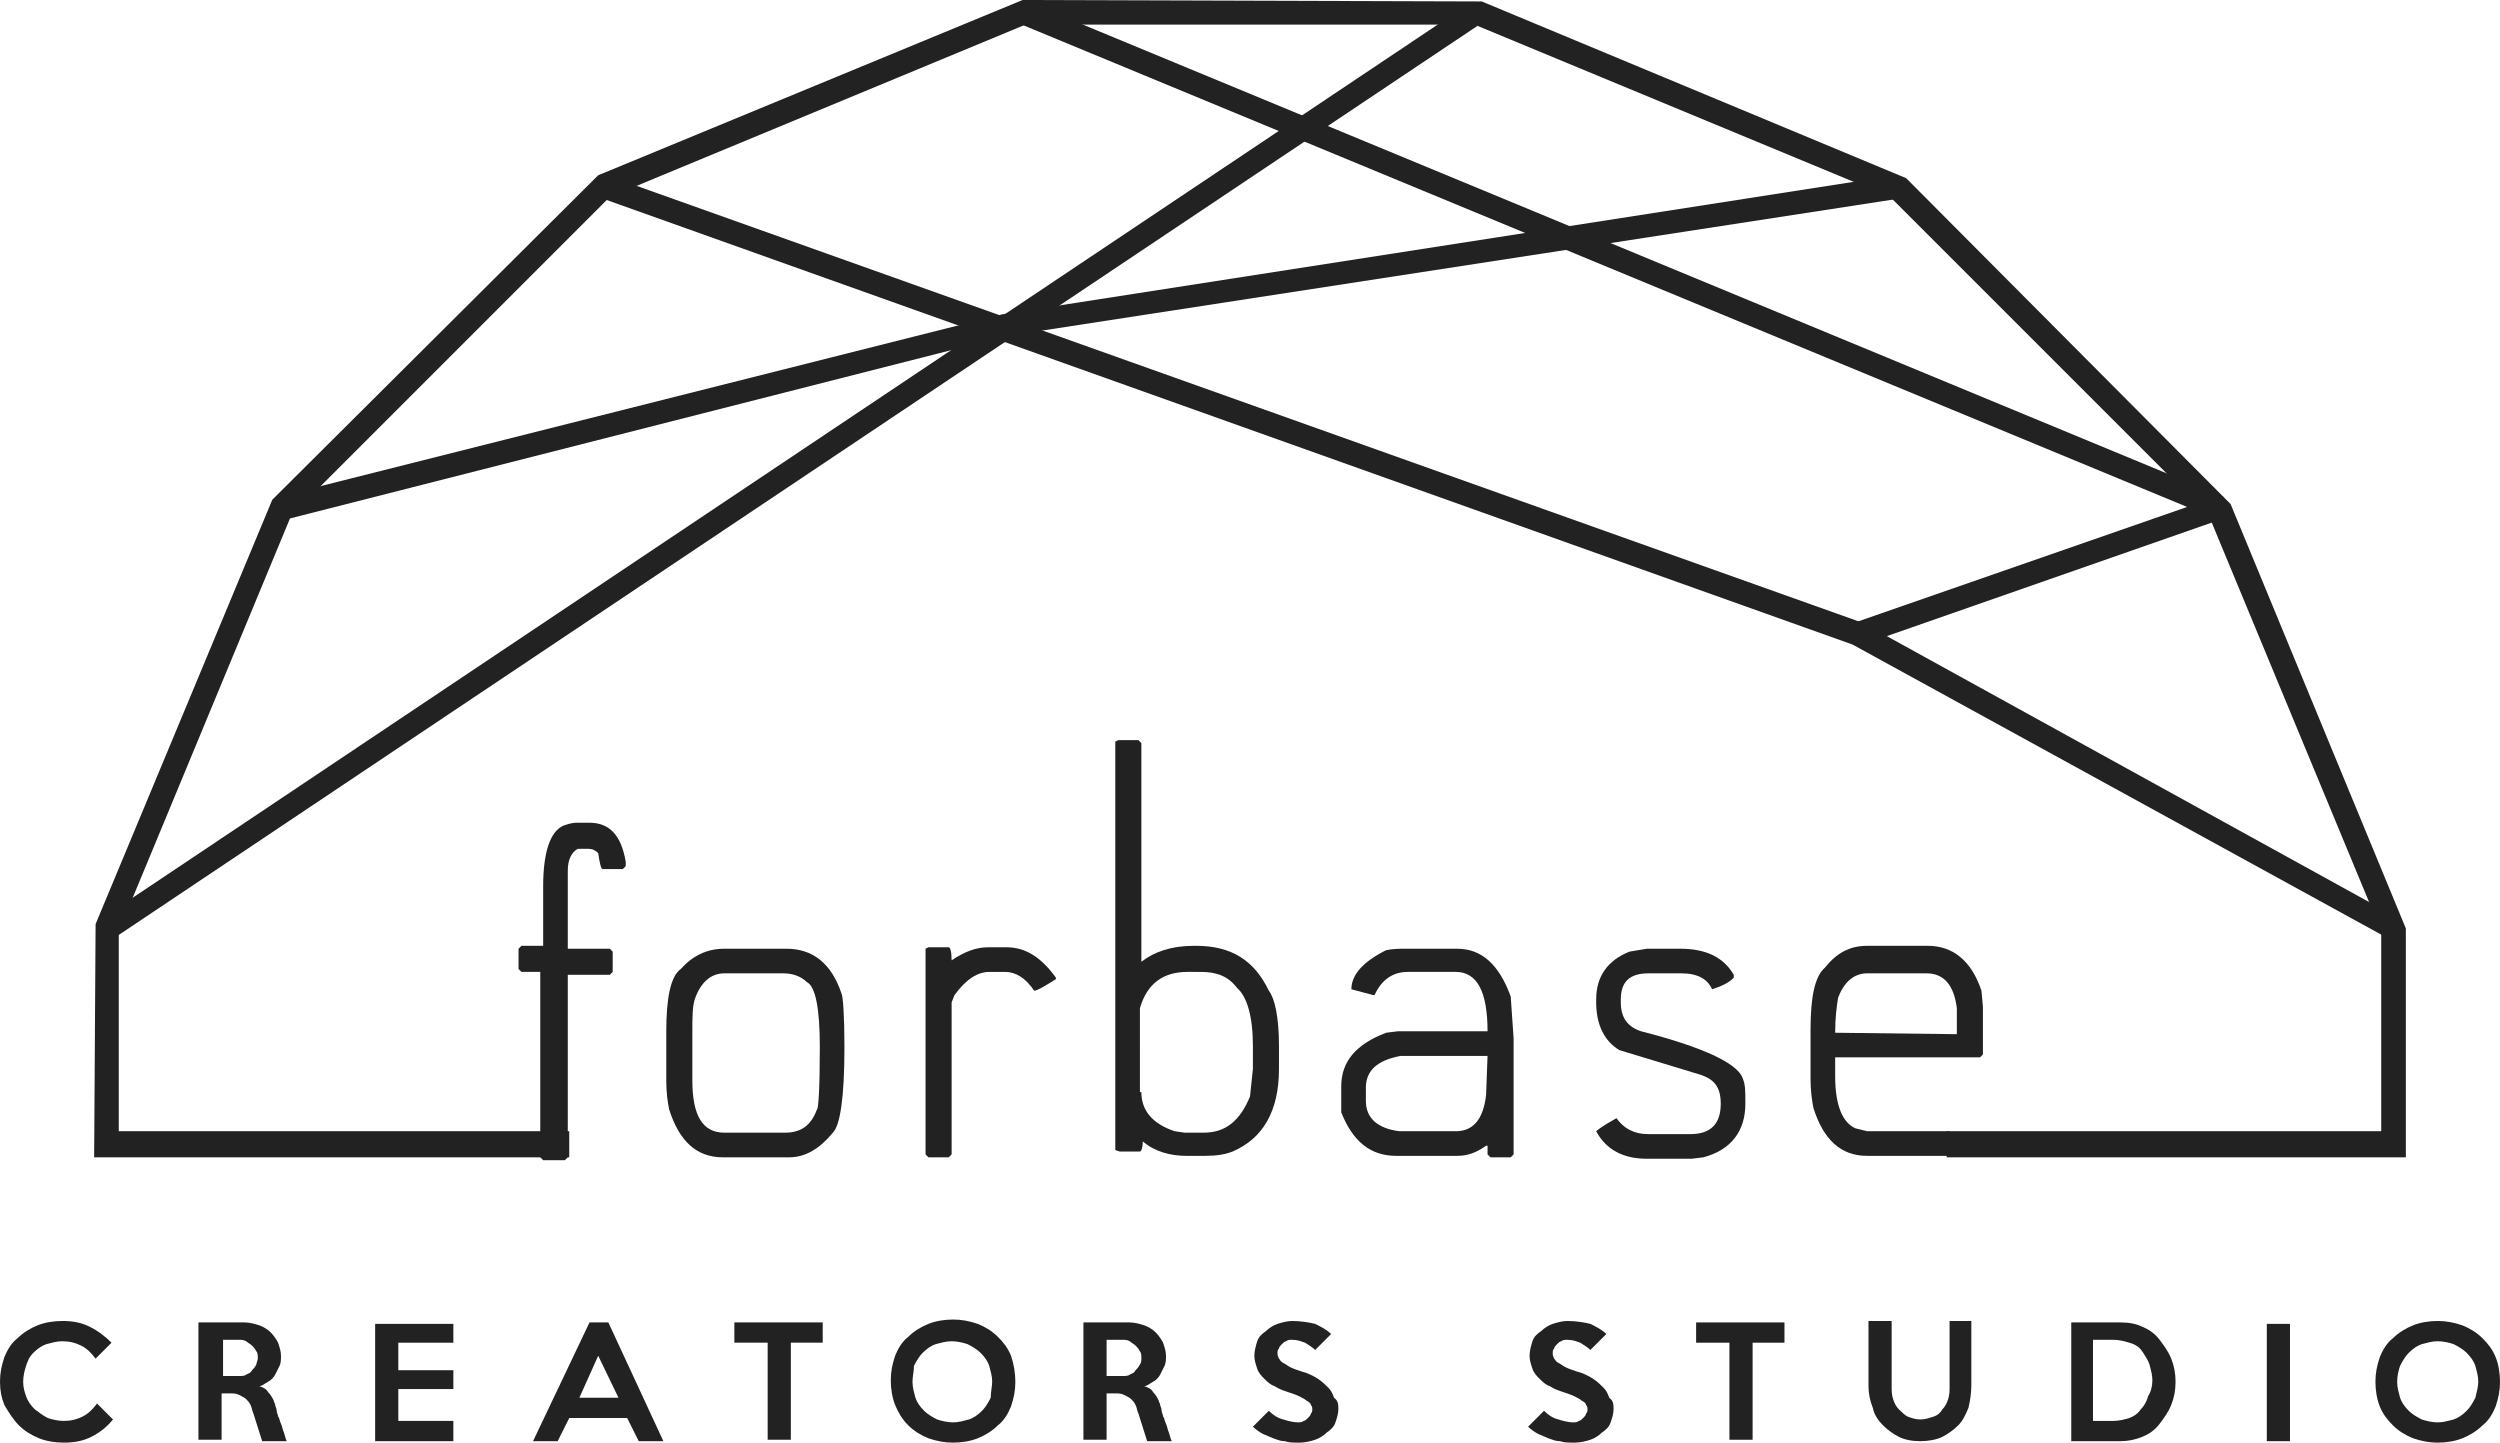
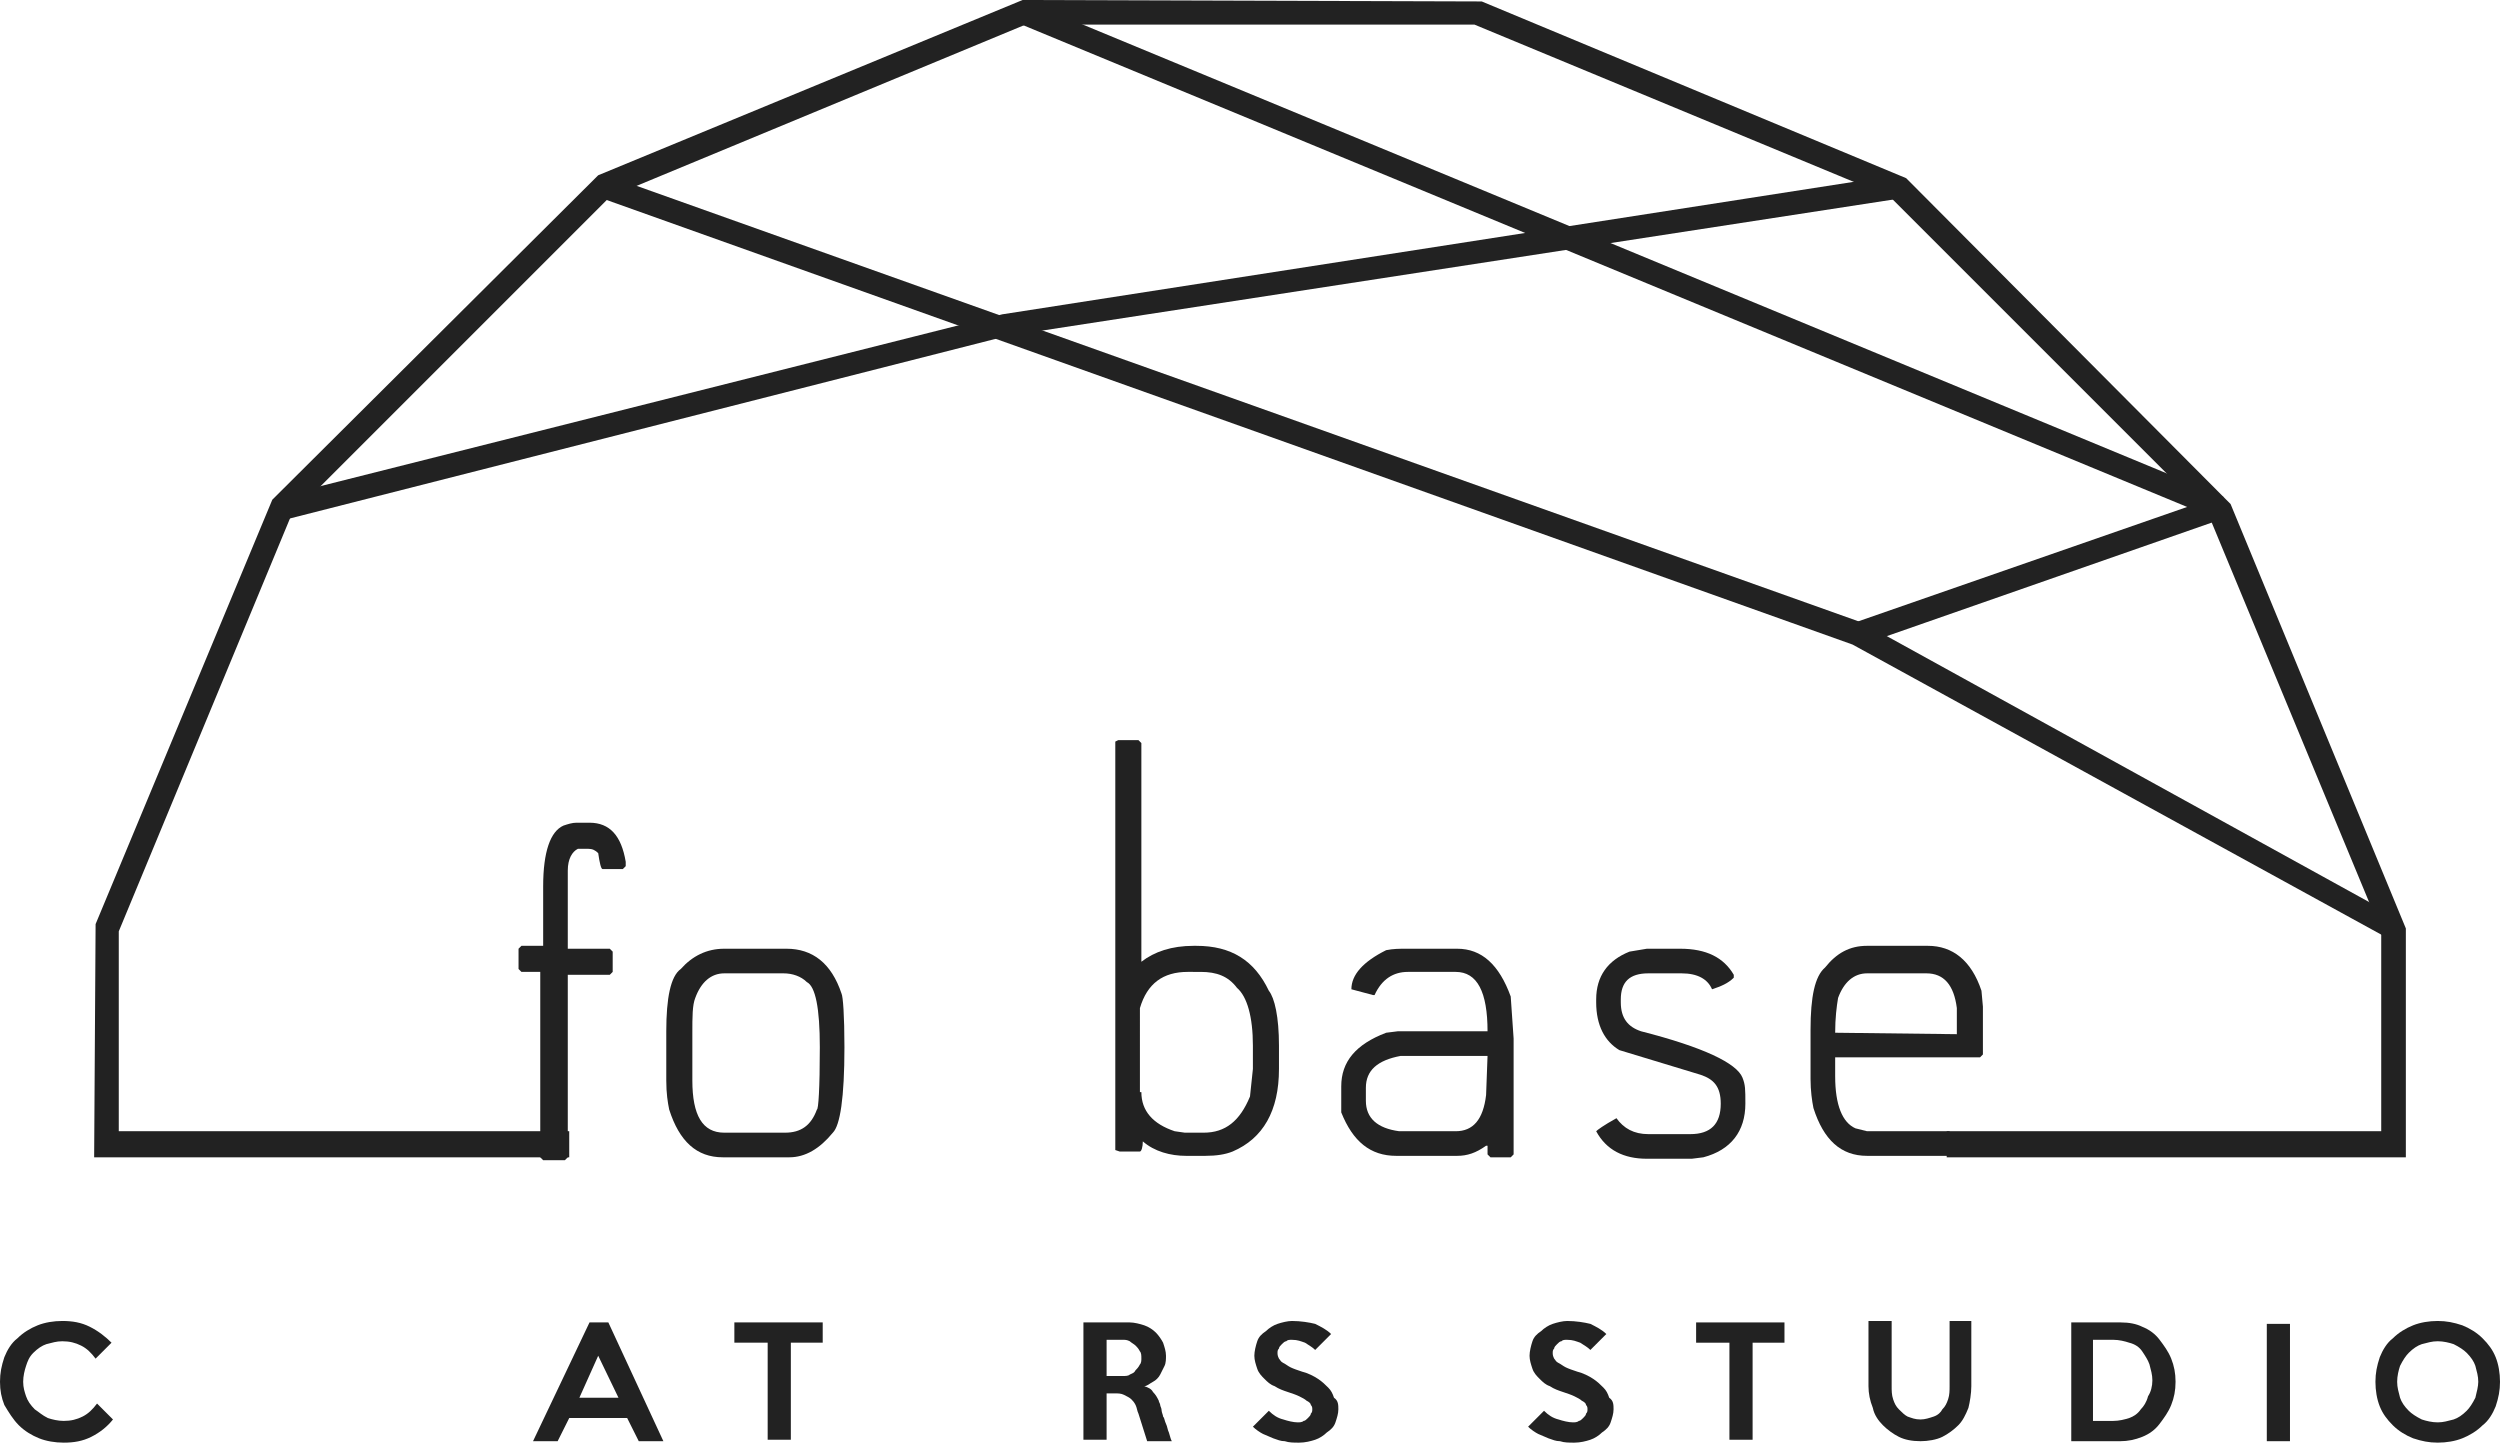
<svg xmlns="http://www.w3.org/2000/svg" version="1.1" id="レイヤー_1" x="0px" y="0px" viewBox="0 0 172.6 99.6" style="enable-background:new 0 0 172.6 99.6;" xml:space="preserve">
  <style type="text/css">
	.st0{fill:#222222;}
</style>
  <g>
    <g>
      <polygon class="st0" points="166.1,79.9 134.4,79.9 134.4,78.1 164.4,78.1 164.4,64.3 152.5,35.6 130.5,13.6 101.8,1.7 70.8,1.7     42.1,13.6 20.1,35.6 8.2,64.3 8.2,78.1 39.3,78.1 39.3,79.9 6.5,79.9 6.6,63.8 18.8,34.5 41.3,12.1 70.6,0 102.3,0.1 131.6,12.3     154,34.8 166.1,64.1   " />
      <path class="st0" d="M101.2,0.9" />
      <polygon class="st0" points="19.6,35.9 19.2,34.3 69.2,21.7 130.9,12.1 131.2,13.7 69.5,23.2   " />
      <polygon class="st0" points="128.6,44.5 128,43 151,35 70.3,1.6 70.9,0.1 153.5,34.3 153.5,35.8   " />
-       <rect x="-2.2" y="31.7" transform="matrix(0.831 -0.556 0.556 0.831 -8.825 35.879)" class="st0" width="113.8" height="1.6" />
      <polygon class="st0" points="164.9,64.8 127.9,44.5 41.3,13.6 41.9,12.1 128.6,43 165.6,63.4   " />
    </g>
    <g>
      <path class="st0" d="M39.8,56.8h0.9c1.4,0,2.2,0.9,2.5,2.7v0.3L43,60h-1.4c-0.1,0-0.2-0.4-0.3-1.1c-0.2-0.2-0.4-0.3-0.7-0.3h-0.7    c-0.4,0.2-0.7,0.7-0.7,1.5v5.4h2.9l0.2,0.2v1.4l-0.2,0.2h-2.9v12.6l-0.2,0.2h-1.5l-0.2-0.2V67.1H36l-0.2-0.2v-1.4l0.2-0.2h1.5    v-4.1c0-2.4,0.5-3.8,1.4-4.2C39.2,56.9,39.5,56.8,39.8,56.8z" />
      <path class="st0" d="M50,65.5h4.3c1.8,0,3.1,1,3.8,3.1c0.1,0.2,0.2,1.5,0.2,3.7c0,3.5-0.3,5.4-0.8,5.9c-0.9,1.1-1.9,1.7-3,1.7    h-4.6c-1.8,0-3-1.1-3.7-3.3c-0.1-0.5-0.2-1.1-0.2-2v-3.4c0-2.3,0.3-3.8,1-4.3C47.8,66,48.8,65.5,50,65.5z M47.8,71.3v3.3    c0,2.4,0.7,3.6,2.2,3.6h4.2c1.1,0,1.8-0.5,2.2-1.6c0.1,0,0.2-1.4,0.2-4.3c0-2.7-0.3-4.2-0.9-4.5c-0.4-0.4-1-0.6-1.6-0.6H50    c-0.9,0-1.6,0.6-2,1.7C47.8,69.4,47.8,70.2,47.8,71.3z" />
-       <path class="st0" d="M64.1,65.4h1.4c0.1,0,0.2,0.3,0.2,0.9c0.9-0.6,1.7-0.9,2.5-0.9h1.3c1.3,0,2.4,0.7,3.4,2.1v0.1    c-0.8,0.5-1.3,0.8-1.5,0.8c-0.6-0.9-1.3-1.3-2-1.3h-1.1c-0.8,0-1.6,0.5-2.4,1.6l-0.2,0.5v10.5l-0.2,0.2h-1.4l-0.2-0.2V65.5    L64.1,65.4z" />
      <path class="st0" d="M77.2,51.1h1.4l0.2,0.2v15.1c0.9-0.7,2.1-1.1,3.6-1.1h0.2c2.4,0,4,1,5,3.1c0.4,0.5,0.7,1.8,0.7,3.8v1.6    c0,2.9-1.1,4.8-3.2,5.7c-0.5,0.2-1.1,0.3-1.9,0.3h-1.3c-1.1,0-2.2-0.3-3-1c0,0.4-0.1,0.7-0.2,0.7h-1.4L77,79.4V51.2L77.2,51.1z     M78.8,75.4c0,1.3,0.8,2.2,2.3,2.7l0.7,0.1h1.3c1.5,0,2.5-0.8,3.2-2.5l0.2-1.9v-1.6c0-2-0.4-3.4-1.1-4c-0.6-0.8-1.4-1.1-2.5-1.1    H82c-1.7,0-2.8,0.8-3.3,2.5V75.4z" />
      <path class="st0" d="M97.1,65.5h3.5c1.7,0,2.9,1.1,3.7,3.3l0.2,2.9v8l-0.2,0.2h-1.4l-0.2-0.2v-0.6h-0.1c-0.7,0.5-1.3,0.7-2,0.7    h-4.2c-1.8,0-3-1-3.8-3L92.6,76v-1c0-1.7,1-2.9,3.1-3.7l0.8-0.1h6.2c0-2.7-0.7-4.1-2.2-4.1h-3.3c-1,0-1.8,0.5-2.3,1.6h-0.1    l-1.5-0.4c0-1,0.8-1.9,2.4-2.7C96.2,65.5,96.6,65.5,97.1,65.5z M94.3,75.1V76c0,1.2,0.8,1.9,2.3,2.1h3.9c1.2,0,1.9-0.8,2.1-2.5    l0.1-2.7h-6C95.1,73.2,94.3,73.9,94.3,75.1z" />
      <path class="st0" d="M113.7,65.5h2.3c1.8,0,3,0.6,3.7,1.8v0.2c-0.4,0.4-0.9,0.6-1.5,0.8c-0.3-0.7-1-1.1-2.1-1.1h-2.3    c-1.3,0-1.9,0.6-1.9,1.8v0.2c0,1.1,0.5,1.7,1.4,2c4.3,1.1,6.6,2.2,7,3.2c0.2,0.5,0.2,0.8,0.2,1.8c0,1.9-1,3.2-2.9,3.7l-0.8,0.1    h-3.1c-1.6,0-2.8-0.6-3.5-1.9c0.1-0.1,0.5-0.4,1.4-0.9c0.5,0.7,1.2,1.1,2.2,1.1h2.9c1.4,0,2.1-0.7,2.1-2.1c0-1.2-0.5-1.7-1.4-2    l-5.6-1.7c-1-0.6-1.6-1.7-1.6-3.3v-0.2c0-1.6,0.8-2.7,2.3-3.3L113.7,65.5z" />
      <path class="st0" d="M134.5,78.1h-5.6l-0.8-0.2c-0.9-0.4-1.4-1.6-1.4-3.6v-1.3h10l0.2-0.2v-3.3l-0.1-1.1c-0.7-2.1-2-3.1-3.7-3.1    h-4.2c-1.2,0-2.1,0.5-2.9,1.5c-0.7,0.6-1,2-1,4.3v3.4c0,0.8,0.1,1.5,0.2,2c0.7,2.2,1.9,3.3,3.7,3.3h5.7V78.1z M126.7,71.3    c0-1,0.1-1.8,0.2-2.4c0.4-1.1,1.1-1.7,2-1.7h4.1c1.2,0,1.9,0.8,2.1,2.4v1.8L126.7,71.3L126.7,71.3z" />
    </g>
  </g>
  <path class="st0" d="M7.8,98c-0.4,0.5-0.9,0.9-1.5,1.2c-0.6,0.3-1.2,0.4-1.9,0.4c-0.6,0-1.2-0.1-1.7-0.3c-0.5-0.2-1-0.5-1.4-0.9  C0.9,98,0.6,97.5,0.3,97C0.1,96.5,0,96,0,95.4c0-0.6,0.1-1.1,0.3-1.7c0.2-0.5,0.5-1,0.9-1.3c0.4-0.4,0.9-0.7,1.4-0.9  c0.5-0.2,1.1-0.3,1.7-0.3c0.7,0,1.3,0.1,1.9,0.4c0.6,0.3,1.1,0.7,1.5,1.1l-1.1,1.1c-0.3-0.4-0.6-0.7-1-0.9c-0.4-0.2-0.8-0.3-1.3-0.3  c-0.4,0-0.7,0.1-1.1,0.2c-0.3,0.1-0.6,0.3-0.9,0.6S1.9,94,1.8,94.3c-0.1,0.3-0.2,0.7-0.2,1.1c0,0.4,0.1,0.7,0.2,1  c0.1,0.3,0.3,0.6,0.6,0.9c0.3,0.2,0.5,0.4,0.9,0.6C3.6,98,4,98.1,4.4,98.1c0.5,0,0.9-0.1,1.3-0.3c0.4-0.2,0.7-0.5,1-0.9L7.8,98z" />
-   <path class="st0" d="M19.8,99.5h-1.7l-0.6-1.9c-0.1-0.2-0.1-0.4-0.2-0.6c-0.1-0.2-0.2-0.3-0.3-0.4c-0.1-0.1-0.3-0.2-0.5-0.3  c-0.2-0.1-0.4-0.1-0.6-0.1h-0.6v3.2h-1.6v-8.1l3.2,0c0.3,0,0.7,0.1,1,0.2c0.3,0.1,0.6,0.3,0.8,0.5c0.2,0.2,0.4,0.5,0.5,0.7  c0.1,0.3,0.2,0.6,0.2,0.9c0,0.2,0,0.5-0.1,0.7c-0.1,0.2-0.2,0.4-0.3,0.6c-0.1,0.2-0.3,0.4-0.5,0.5c-0.2,0.1-0.4,0.3-0.6,0.3  c0.3,0.1,0.5,0.2,0.6,0.4c0.2,0.2,0.3,0.4,0.4,0.6c0,0.1,0.1,0.2,0.1,0.3c0,0.1,0.1,0.2,0.1,0.4c0,0.1,0.1,0.3,0.1,0.4  c0.1,0.1,0.1,0.3,0.2,0.5c0.1,0.2,0.1,0.4,0.2,0.6C19.7,99.2,19.7,99.3,19.8,99.5z M17.8,93.8c0-0.2,0-0.4-0.1-0.5  c-0.1-0.2-0.2-0.3-0.3-0.4c-0.1-0.1-0.3-0.2-0.4-0.3c-0.2-0.1-0.3-0.1-0.5-0.1h-1.1V95h1.1c0.2,0,0.4,0,0.5-0.1  c0.2-0.1,0.3-0.1,0.4-0.3c0.1-0.1,0.2-0.2,0.3-0.4C17.7,94.1,17.8,93.9,17.8,93.8z" />
-   <path class="st0" d="M31.3,99.5h-5.4v-8.1h5.4v1.3h-3.8v1.9h3.8v1.3h-3.8v2.2h3.8V99.5z" />
  <path class="st0" d="M45.8,99.5h-1.7l-0.8-1.6h-4l-0.8,1.6h-1.7l3.9-8.2H42L45.8,99.5z M42.7,96.5l-1.4-2.9L40,96.5H42.7z" />
  <path class="st0" d="M56.9,92.7h-2.3v6.7h-1.6v-6.7h-2.3v-1.4h6.1V92.7z" />
  <path class="st0" d="M80.9,99.5h-1.7l-0.6-1.9c-0.1-0.2-0.1-0.4-0.2-0.6c-0.1-0.2-0.2-0.3-0.3-0.4c-0.1-0.1-0.3-0.2-0.5-0.3  c-0.2-0.1-0.4-0.1-0.6-0.1h-0.6v3.2h-1.6v-8.1l3.2,0c0.3,0,0.7,0.1,1,0.2c0.3,0.1,0.6,0.3,0.8,0.5c0.2,0.2,0.4,0.5,0.5,0.7  c0.1,0.3,0.2,0.6,0.2,0.9c0,0.2,0,0.5-0.1,0.7c-0.1,0.2-0.2,0.4-0.3,0.6c-0.1,0.2-0.3,0.4-0.5,0.5c-0.2,0.1-0.4,0.3-0.6,0.3  c0.3,0.1,0.5,0.2,0.6,0.4c0.2,0.2,0.3,0.4,0.4,0.6c0,0.1,0.1,0.2,0.1,0.3c0,0.1,0.1,0.2,0.1,0.4c0,0.1,0.1,0.3,0.1,0.4  c0.1,0.1,0.1,0.3,0.2,0.5c0.1,0.2,0.1,0.4,0.2,0.6C80.8,99.2,80.8,99.3,80.9,99.5z M78.8,93.8c0-0.2,0-0.4-0.1-0.5  c-0.1-0.2-0.2-0.3-0.3-0.4c-0.1-0.1-0.3-0.2-0.4-0.3c-0.2-0.1-0.3-0.1-0.5-0.1h-1.1V95h1.1c0.2,0,0.4,0,0.5-0.1  c0.2-0.1,0.3-0.1,0.4-0.3c0.1-0.1,0.2-0.2,0.3-0.4C78.8,94.1,78.8,93.9,78.8,93.8z" />
  <path class="st0" d="M92.4,97.3c0,0.3-0.1,0.6-0.2,0.9c-0.1,0.3-0.3,0.5-0.6,0.7c-0.2,0.2-0.5,0.4-0.8,0.5c-0.3,0.1-0.7,0.2-1.1,0.2  c-0.4,0-0.7,0-1-0.1c-0.3,0-0.5-0.1-0.8-0.2c-0.2-0.1-0.5-0.2-0.7-0.3c-0.2-0.1-0.5-0.3-0.7-0.5l1.1-1.1c0.3,0.3,0.6,0.5,1,0.6  c0.3,0.1,0.7,0.2,1,0.2c0.1,0,0.3,0,0.4-0.1c0.1,0,0.2-0.1,0.3-0.2c0.1-0.1,0.2-0.2,0.2-0.3c0.1-0.1,0.1-0.2,0.1-0.3  c0-0.1,0-0.2-0.1-0.3c0-0.1-0.1-0.2-0.3-0.3c-0.1-0.1-0.3-0.2-0.5-0.3c-0.2-0.1-0.5-0.2-0.8-0.3c-0.3-0.1-0.6-0.2-0.9-0.4  c-0.3-0.1-0.5-0.3-0.7-0.5c-0.2-0.2-0.4-0.4-0.5-0.7c-0.1-0.3-0.2-0.6-0.2-0.9c0-0.3,0.1-0.7,0.2-1c0.1-0.3,0.3-0.5,0.6-0.7  c0.2-0.2,0.5-0.4,0.8-0.5c0.3-0.1,0.7-0.2,1-0.2c0.6,0,1.2,0.1,1.6,0.2c0.4,0.2,0.8,0.4,1.1,0.7l-1.1,1.1c-0.2-0.2-0.4-0.3-0.7-0.5  c-0.3-0.1-0.5-0.2-0.9-0.2c-0.2,0-0.3,0-0.4,0.1c-0.1,0-0.2,0.1-0.3,0.2c-0.1,0.1-0.2,0.2-0.2,0.3c-0.1,0.1-0.1,0.2-0.1,0.3  c0,0.1,0,0.2,0.1,0.4c0.1,0.1,0.1,0.2,0.3,0.3s0.3,0.2,0.5,0.3c0.2,0.1,0.5,0.2,0.8,0.3c0.4,0.1,0.8,0.3,1.1,0.5  c0.3,0.2,0.5,0.4,0.7,0.6c0.2,0.2,0.3,0.4,0.4,0.7C92.4,96.7,92.4,97,92.4,97.3z" />
  <path class="st0" d="M111.4,97.3c0,0.3-0.1,0.6-0.2,0.9c-0.1,0.3-0.3,0.5-0.6,0.7c-0.2,0.2-0.5,0.4-0.8,0.5  c-0.3,0.1-0.7,0.2-1.1,0.2c-0.4,0-0.7,0-1-0.1c-0.3,0-0.5-0.1-0.8-0.2c-0.2-0.1-0.5-0.2-0.7-0.3c-0.2-0.1-0.5-0.3-0.7-0.5l1.1-1.1  c0.3,0.3,0.6,0.5,1,0.6c0.3,0.1,0.7,0.2,1,0.2c0.1,0,0.3,0,0.4-0.1c0.1,0,0.2-0.1,0.3-0.2c0.1-0.1,0.2-0.2,0.2-0.3  c0.1-0.1,0.1-0.2,0.1-0.3c0-0.1,0-0.2-0.1-0.3c0-0.1-0.1-0.2-0.3-0.3c-0.1-0.1-0.3-0.2-0.5-0.3c-0.2-0.1-0.5-0.2-0.8-0.3  c-0.3-0.1-0.6-0.2-0.9-0.4c-0.3-0.1-0.5-0.3-0.7-0.5c-0.2-0.2-0.4-0.4-0.5-0.7c-0.1-0.3-0.2-0.6-0.2-0.9c0-0.3,0.1-0.7,0.2-1  c0.1-0.3,0.3-0.5,0.6-0.7c0.2-0.2,0.5-0.4,0.8-0.5c0.3-0.1,0.7-0.2,1-0.2c0.6,0,1.2,0.1,1.6,0.2c0.4,0.2,0.8,0.4,1.1,0.7l-1.1,1.1  c-0.2-0.2-0.4-0.3-0.7-0.5c-0.3-0.1-0.5-0.2-0.9-0.2c-0.2,0-0.3,0-0.4,0.1c-0.1,0-0.2,0.1-0.3,0.2c-0.1,0.1-0.2,0.2-0.2,0.3  c-0.1,0.1-0.1,0.2-0.1,0.3c0,0.1,0,0.2,0.1,0.4c0.1,0.1,0.1,0.2,0.3,0.3s0.3,0.2,0.5,0.3c0.2,0.1,0.5,0.2,0.8,0.3  c0.4,0.1,0.8,0.3,1.1,0.5c0.3,0.2,0.5,0.4,0.7,0.6c0.2,0.2,0.3,0.4,0.4,0.7C111.4,96.7,111.4,97,111.4,97.3z" />
  <path class="st0" d="M123.2,92.7H121v6.7h-1.6v-6.7h-2.3v-1.4h6.1V92.7z" />
  <path class="st0" d="M136.1,91.3v4.4c0,0.5-0.1,1.1-0.2,1.5c-0.2,0.5-0.4,0.9-0.7,1.2c-0.3,0.3-0.7,0.6-1.1,0.8  c-0.4,0.2-1,0.3-1.5,0.3c-0.6,0-1.1-0.1-1.5-0.3c-0.4-0.2-0.8-0.5-1.1-0.8c-0.3-0.3-0.6-0.7-0.7-1.2c-0.2-0.5-0.3-1-0.3-1.5v-4.5  h1.6v4.5c0,0.3,0,0.6,0.1,0.9c0.1,0.3,0.2,0.5,0.4,0.7c0.2,0.2,0.4,0.4,0.6,0.5c0.3,0.1,0.5,0.2,0.9,0.2c0.3,0,0.6-0.1,0.9-0.2  c0.3-0.1,0.5-0.3,0.6-0.5c0.2-0.2,0.3-0.4,0.4-0.7c0.1-0.3,0.1-0.6,0.1-0.9v-4.5H136.1z" />
  <path class="st0" d="M150.2,95.4c0,0.6-0.1,1.1-0.3,1.6c-0.2,0.5-0.5,0.9-0.8,1.3c-0.3,0.4-0.7,0.7-1.2,0.9c-0.5,0.2-1,0.3-1.5,0.3  h-3.4v-8.2h3.4c0.6,0,1.1,0.1,1.5,0.3c0.5,0.2,0.9,0.5,1.2,0.9c0.3,0.4,0.6,0.8,0.8,1.3C150.1,94.3,150.2,94.8,150.2,95.4z   M148.6,95.3c0-0.4-0.1-0.7-0.2-1.1c-0.1-0.3-0.3-0.6-0.5-0.9c-0.2-0.3-0.5-0.5-0.9-0.6c-0.3-0.1-0.7-0.2-1.1-0.2h-1.4v5.6h1.4  c0.4,0,0.8-0.1,1.1-0.2c0.3-0.1,0.6-0.3,0.8-0.6c0.2-0.2,0.4-0.5,0.5-0.9C148.5,96.1,148.6,95.7,148.6,95.3z" />
  <path class="st0" d="M158.1,99.5h-1.6v-8.1h1.6V99.5z" />
  <path class="st0" d="M172.6,95.4c0,0.6-0.1,1.1-0.3,1.7c-0.2,0.5-0.5,1-0.9,1.3c-0.4,0.4-0.9,0.7-1.4,0.9c-0.5,0.2-1.1,0.3-1.7,0.3  s-1.1-0.1-1.7-0.3c-0.5-0.2-1-0.5-1.4-0.9c-0.4-0.4-0.7-0.8-0.9-1.3c-0.2-0.5-0.3-1.1-0.3-1.7c0-0.6,0.1-1.1,0.3-1.7  c0.2-0.5,0.5-1,0.9-1.3c0.4-0.4,0.9-0.7,1.4-0.9c0.5-0.2,1.1-0.3,1.7-0.3s1.1,0.1,1.7,0.3c0.5,0.2,1,0.5,1.4,0.9  c0.4,0.4,0.7,0.8,0.9,1.3C172.5,94.2,172.6,94.8,172.6,95.4z M171.1,95.4c0-0.4-0.1-0.7-0.2-1.1c-0.1-0.3-0.3-0.6-0.6-0.9  c-0.2-0.2-0.5-0.4-0.9-0.6c-0.3-0.1-0.7-0.2-1.1-0.2c-0.4,0-0.7,0.1-1.1,0.2c-0.3,0.1-0.6,0.3-0.9,0.6c-0.2,0.2-0.4,0.5-0.6,0.9  c-0.1,0.3-0.2,0.7-0.2,1.1c0,0.4,0.1,0.7,0.2,1.1c0.1,0.3,0.3,0.6,0.6,0.9c0.2,0.2,0.5,0.4,0.9,0.6c0.3,0.1,0.7,0.2,1.1,0.2  c0.4,0,0.7-0.1,1.1-0.2c0.3-0.1,0.6-0.3,0.9-0.6c0.2-0.2,0.4-0.5,0.6-0.9C171,96.1,171.1,95.7,171.1,95.4z" />
-   <path class="st0" d="M70.1,95.4c0,0.6-0.1,1.1-0.3,1.7c-0.2,0.5-0.5,1-0.9,1.3c-0.4,0.4-0.9,0.7-1.4,0.9c-0.5,0.2-1.1,0.3-1.7,0.3  c-0.6,0-1.1-0.1-1.7-0.3c-0.5-0.2-1-0.5-1.4-0.9C62.3,98,62,97.5,61.8,97c-0.2-0.5-0.3-1.1-0.3-1.7c0-0.6,0.1-1.1,0.3-1.7  c0.2-0.5,0.5-1,0.9-1.3c0.4-0.4,0.9-0.7,1.4-0.9c0.5-0.2,1.1-0.3,1.7-0.3c0.6,0,1.1,0.1,1.7,0.3c0.5,0.2,1,0.5,1.4,0.9  c0.4,0.4,0.7,0.8,0.9,1.3C70,94.2,70.1,94.8,70.1,95.4z M68.5,95.4c0-0.4-0.1-0.7-0.2-1.1c-0.1-0.3-0.3-0.6-0.6-0.9  c-0.2-0.2-0.5-0.4-0.9-0.6c-0.3-0.1-0.7-0.2-1.1-0.2c-0.4,0-0.7,0.1-1.1,0.2c-0.3,0.1-0.6,0.3-0.9,0.6c-0.2,0.2-0.4,0.5-0.6,0.9  C63.1,94.7,63,95,63,95.4c0,0.4,0.1,0.7,0.2,1.1c0.1,0.3,0.3,0.6,0.6,0.9c0.2,0.2,0.5,0.4,0.9,0.6c0.3,0.1,0.7,0.2,1.1,0.2  c0.4,0,0.7-0.1,1.1-0.2c0.3-0.1,0.6-0.3,0.9-0.6c0.2-0.2,0.4-0.5,0.6-0.9C68.4,96.1,68.5,95.7,68.5,95.4z" />
</svg>